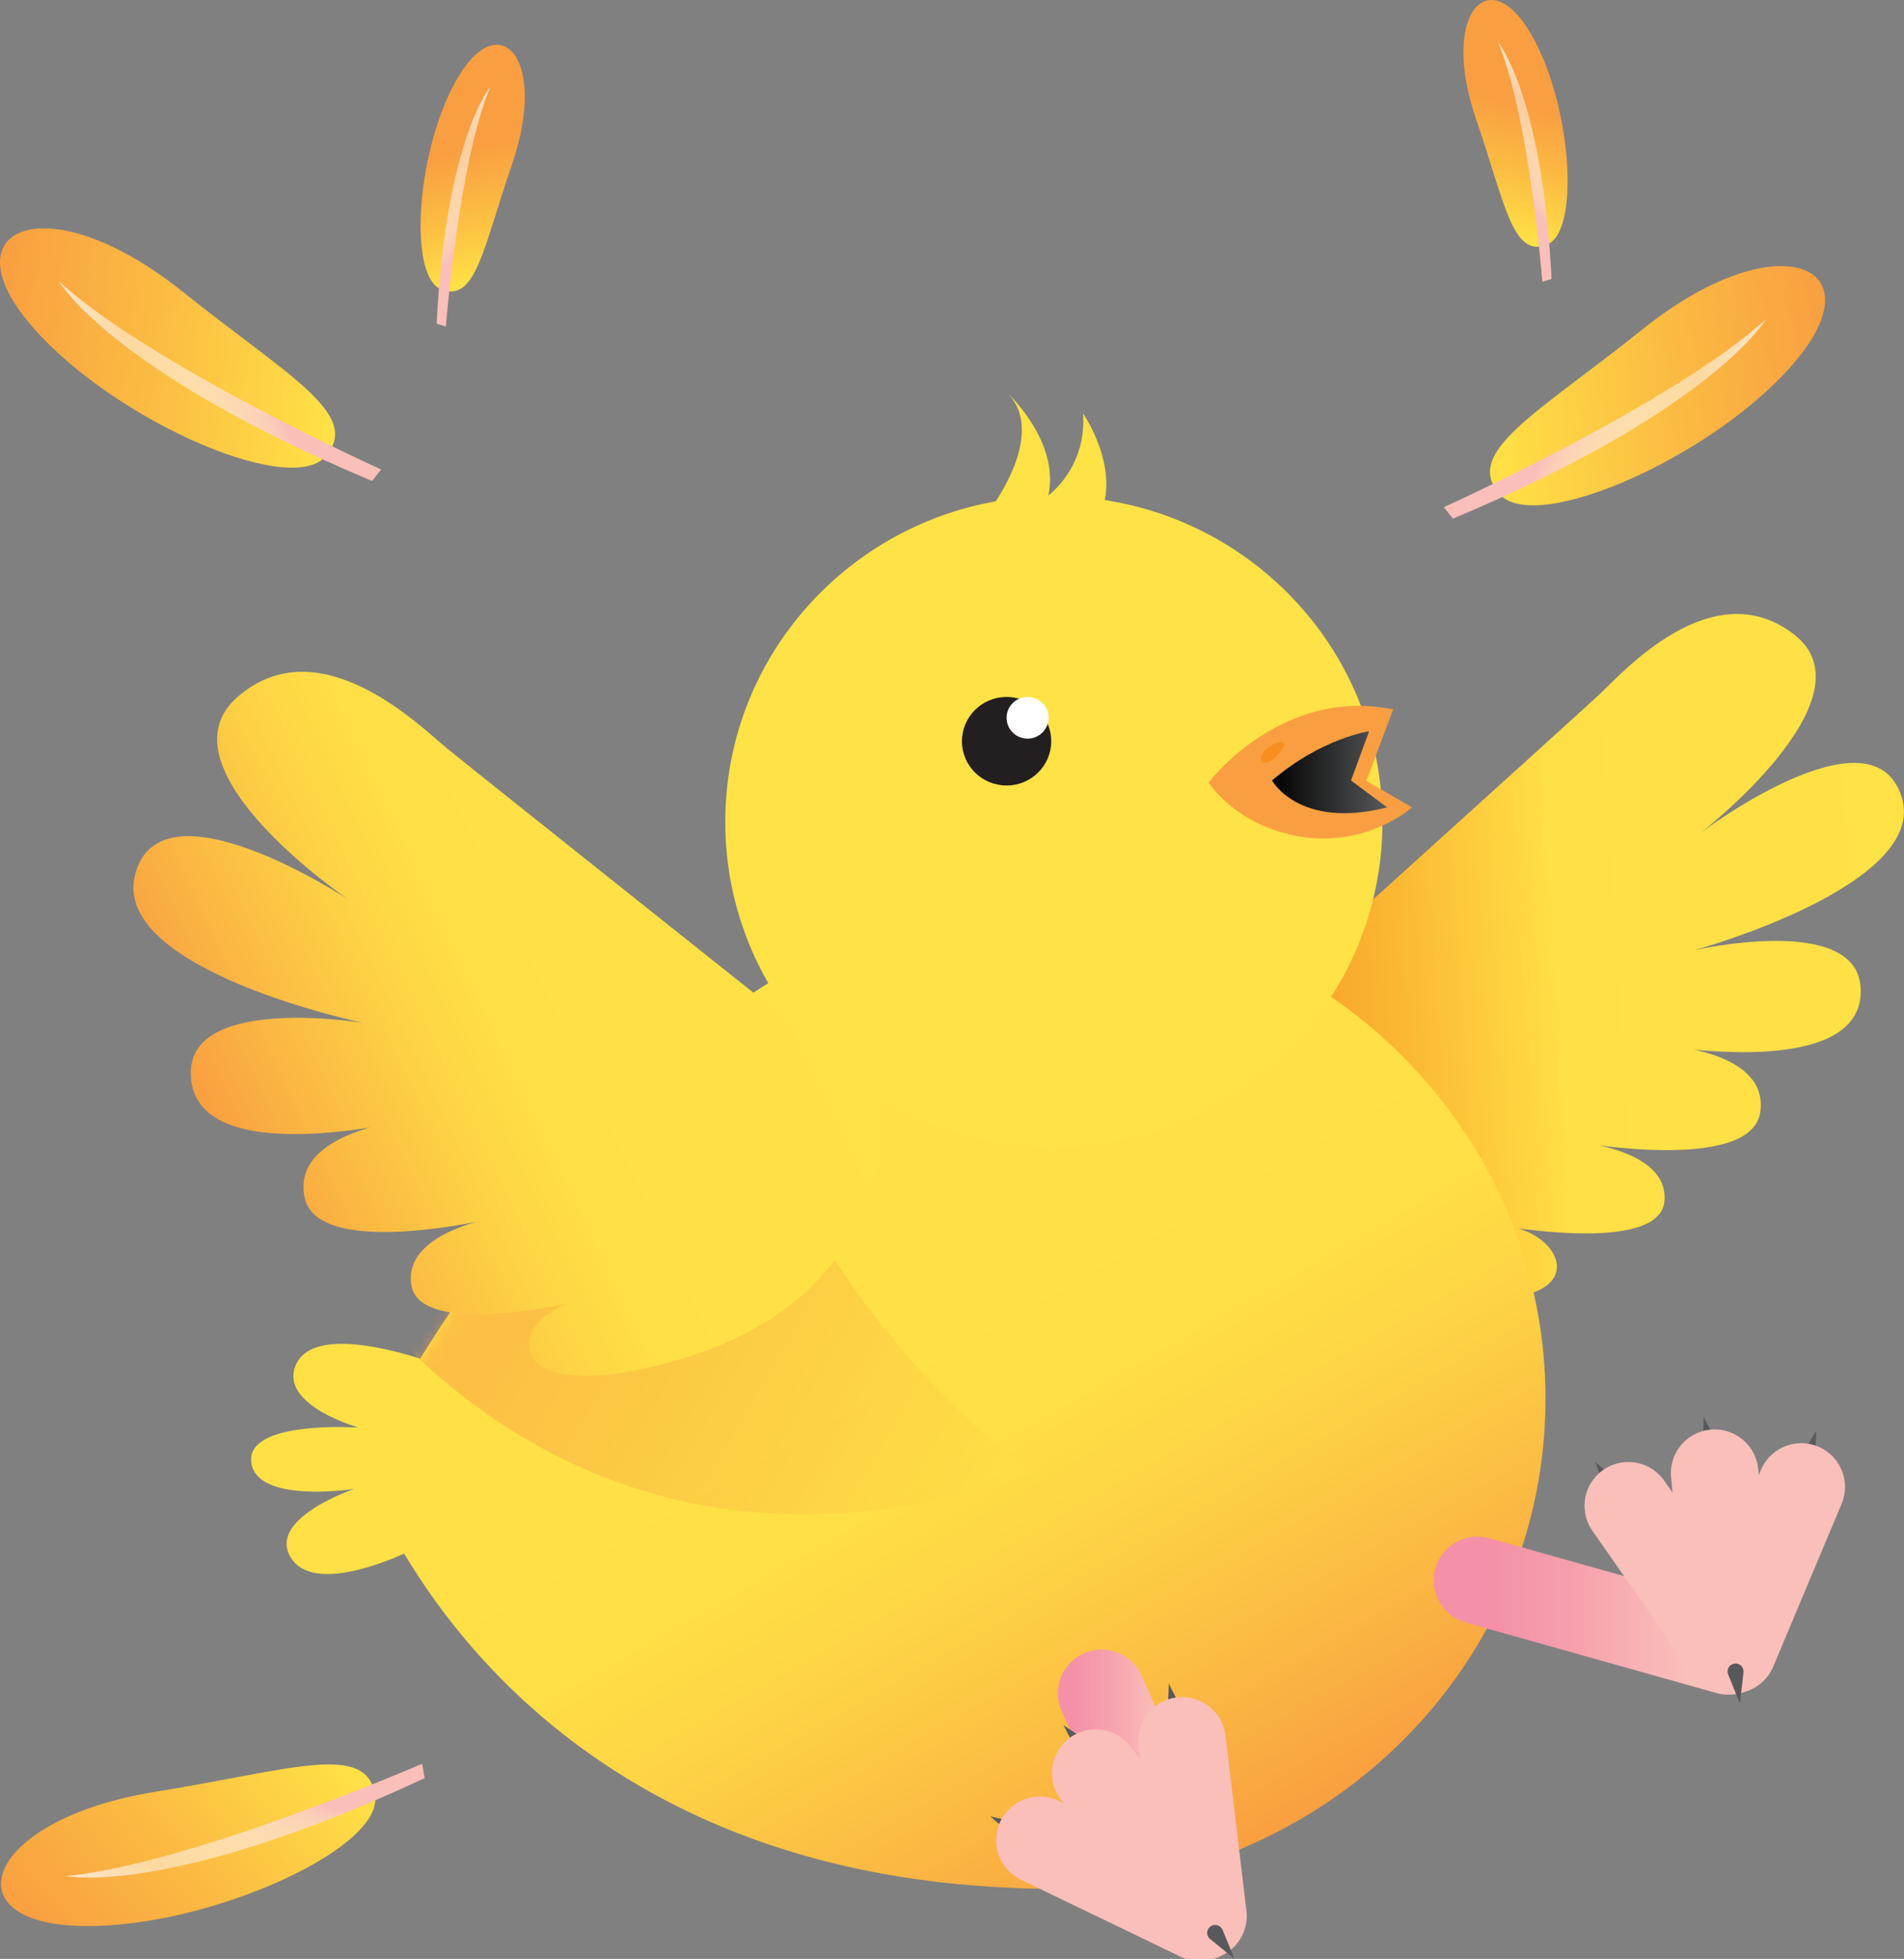
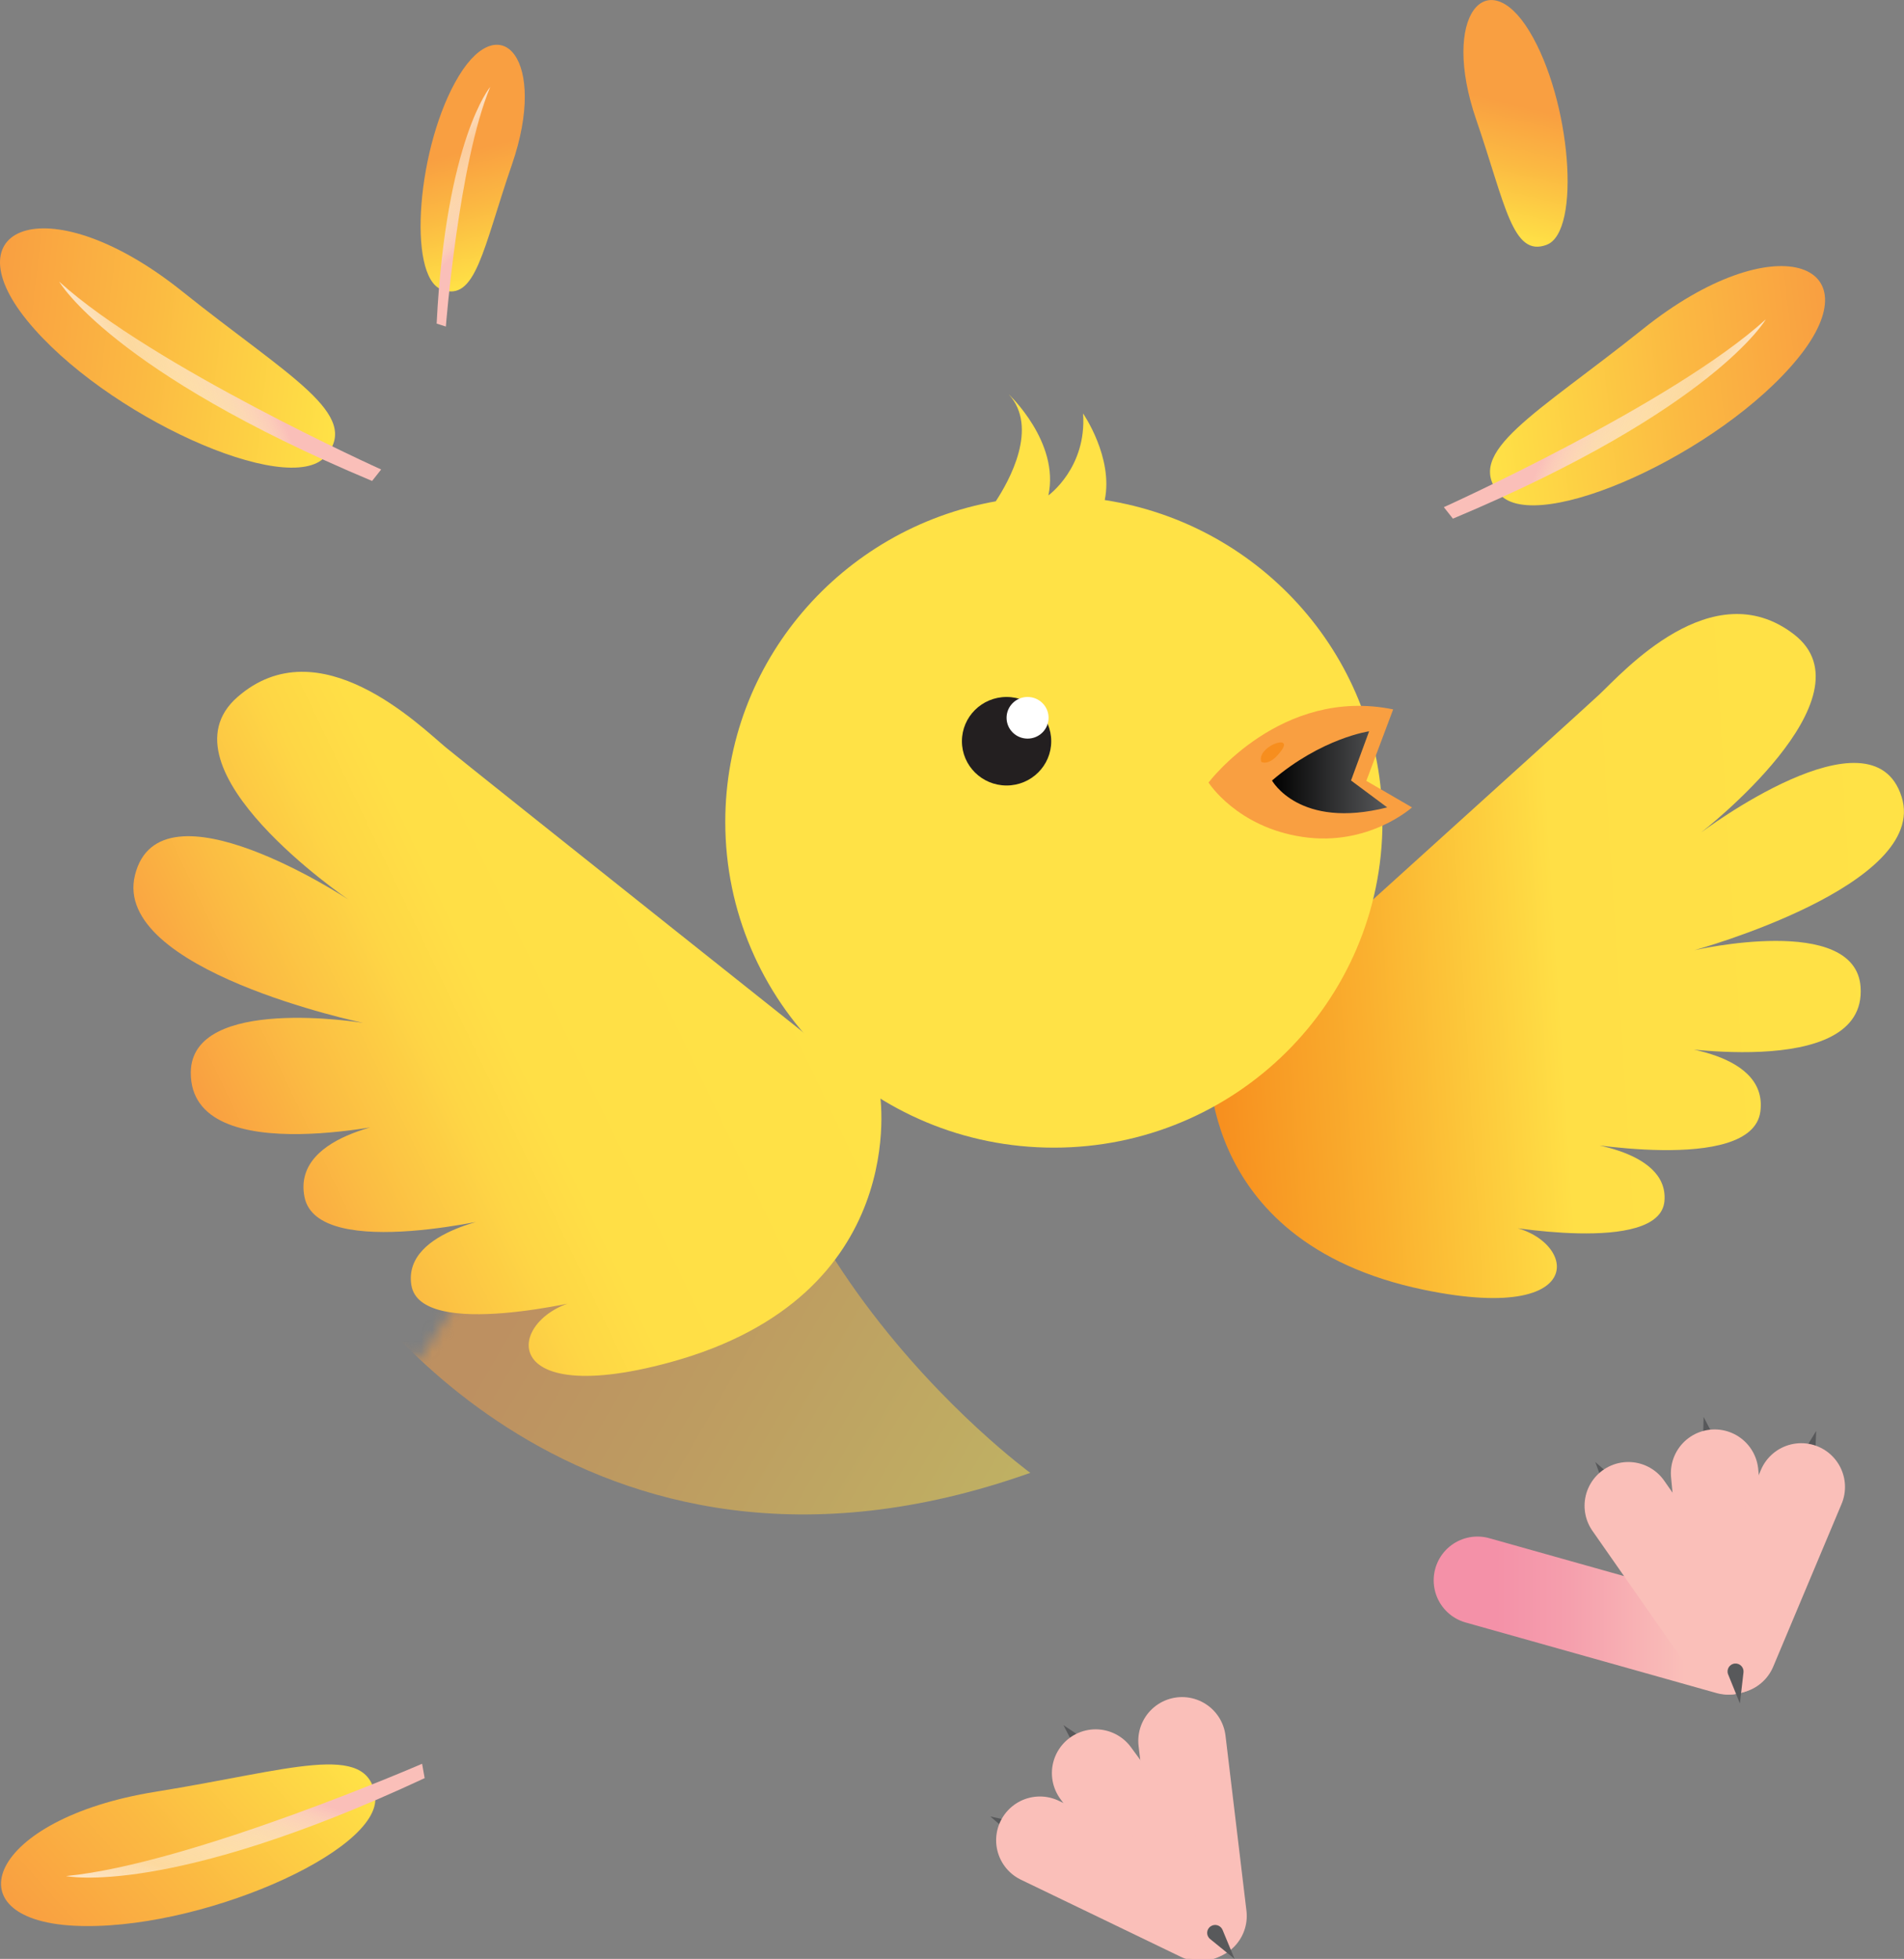
<svg xmlns="http://www.w3.org/2000/svg" width="174" height="179" viewBox="0 0 174 179" fill="none">
  <rect x="0" y="0" width="174" height="179" fill="#808080" stroke="none" />
  <g clip-path="url(#clip0_1130_6500)">
    <path d="M110.494 95.721C110.494 95.721 108.742 113.421 130.115 117.858C146.473 121.252 143.804 112.138 136.758 111.936C136.758 111.936 151.667 114.704 152.107 109.763C152.546 104.822 143.451 104.264 143.451 104.264C143.451 104.264 160.112 107.376 160.874 101.57C161.636 95.763 151.358 95.463 151.358 95.463C151.358 95.463 170.657 98.943 170.031 90.184C169.555 83.445 154.85 86.827 154.85 86.827C154.85 86.827 176.34 80.917 173.783 72.815C171.096 64.284 155.463 76.068 155.463 76.068C155.463 76.068 171.412 63.714 163.939 57.963C156.466 52.212 148.262 61.486 146.151 63.468C144.033 65.444 110.494 95.733 110.494 95.733V95.721Z" fill="url(#paint0_linear_1130_6500)" />
-     <path d="M97.857 82.923C84.619 82.113 72.36 86.808 63.413 94.971C56.925 100.36 47.303 109.805 38.4 124.149C34.561 122.946 28.153 121.516 26.958 124.922C25.713 128.47 32.778 130.452 32.778 130.452C32.778 130.452 22.518 129.74 22.958 133.601C23.398 137.461 32.375 136.056 32.375 136.056C32.375 136.056 24.172 138.824 26.661 142.457C28.58 145.262 34.388 143.101 36.938 141.966C43.464 152.915 59.191 171.052 92.266 172.5C94.21 172.617 96.129 172.604 98.024 172.5C104.364 172.205 109.478 170.91 113.577 168.873C128.932 162.361 140.07 147.932 141.154 130.55C142.696 105.816 123.316 84.495 97.857 82.936V82.923Z" fill="url(#paint1_linear_1130_6500)" />
    <mask id="mask0_1130_6500" style="mask-type:luminance" maskUnits="userSpaceOnUse" x="22" y="82" width="120" height="91">
      <path d="M97.857 82.923C84.619 82.113 72.36 86.808 63.413 94.971C56.925 100.36 47.303 109.805 38.4 124.149C34.561 122.946 28.153 121.516 26.958 124.922C25.713 128.47 32.778 130.452 32.778 130.452C32.778 130.452 22.518 129.74 22.958 133.601C23.398 137.461 32.375 136.056 32.375 136.056C32.375 136.056 24.172 138.824 26.661 142.457C28.58 145.262 34.388 143.101 36.938 141.966C43.464 152.915 59.191 171.052 92.266 172.5C94.21 172.617 96.129 172.604 98.024 172.5C104.364 172.205 109.478 170.91 113.577 168.873C128.932 162.361 140.07 147.932 141.154 130.55C142.696 105.816 123.316 84.495 97.857 82.936V82.923Z" fill="white" />
    </mask>
    <g mask="url(#mask0_1130_6500)">
      <path opacity="0.5" d="M31.62 116.483C31.62 116.483 52.671 149.318 94.154 134.588C94.154 134.588 62.577 111.573 68.15 79.965C73.722 48.356 40.907 57.87 40.907 57.87L0.662 133.361L31.62 116.483Z" fill="url(#paint2_linear_1130_6500)" />
    </g>
    <path d="M100.959 45.694C101.764 41.802 98.978 37.782 98.978 37.782C99.331 42.748 95.808 45.27 95.808 45.27C96.854 40.391 92.186 36.033 92.186 36.033C94.959 39.077 92.21 43.969 90.997 45.81C76.948 48.296 66.28 60.46 66.28 75.105C66.28 91.547 79.722 104.871 96.309 104.871C112.896 104.871 126.338 91.547 126.338 75.105C126.338 60.233 115.336 47.909 100.959 45.694Z" fill="#FFE246" />
    <path d="M127.316 64.824L124.864 71.354L129.037 73.779C129.037 73.779 125.075 77.369 119.051 76.479C113.026 75.589 110.444 71.508 110.444 71.508C110.444 71.508 117.069 62.725 127.322 64.824H127.316Z" fill="#F99F41" />
    <path d="M123.465 71.324L125.119 66.825C125.119 66.825 120.784 67.439 116.246 71.324C116.246 71.324 118.723 75.823 126.772 73.779L123.472 71.324H123.465Z" fill="url(#paint3_linear_1130_6500)" />
    <path d="M115.267 69.623C115.267 69.623 116.041 70.084 117.125 68.549C118.208 67.015 114.803 68.243 115.267 69.623Z" fill="#F78E1E" />
    <path d="M91.987 71.778C94.241 71.778 96.068 69.967 96.068 67.733C96.068 65.499 94.241 63.688 91.987 63.688C89.734 63.688 87.907 65.499 87.907 67.733C87.907 69.967 89.734 71.778 91.987 71.778Z" fill="#231F20" />
    <path d="M93.907 67.494C94.967 67.494 95.826 66.642 95.826 65.591C95.826 64.54 94.967 63.688 93.907 63.688C92.847 63.688 91.987 64.54 91.987 65.591C91.987 66.642 92.847 67.494 93.907 67.494Z" fill="white" />
    <path d="M80.409 99.912C80.409 99.912 83.437 118.411 61.252 124.481C44.275 129.121 46.473 119.368 53.872 118.687C53.872 118.687 38.381 122.578 37.589 117.41C36.796 112.243 46.325 111.058 46.325 111.058C46.325 111.058 29.013 115.422 27.825 109.37C26.636 103.319 37.428 102.324 37.428 102.324C37.428 102.324 17.367 107.247 17.435 97.997C17.485 90.878 33.18 93.468 33.18 93.468C33.18 93.468 10.191 88.668 12.333 79.972C14.587 70.827 31.818 82.187 31.818 82.187C31.818 82.187 14.222 70.244 21.695 63.701C29.168 57.158 38.412 66.377 40.771 68.323C43.13 70.268 80.421 99.912 80.421 99.912H80.409Z" fill="url(#paint4_linear_1130_6500)" />
    <path d="M164.118 133.822L165.976 130.753L165.821 134.589L164.118 133.822Z" fill="#58595B" />
    <path d="M155.6 133.055L155.686 129.477L157.463 132.889L155.6 133.055Z" fill="#58595B" />
    <path d="M147.017 136.958L145.785 133.595L148.689 136.13L147.017 136.958Z" fill="#58595B" />
    <path d="M135.019 144.409L157.927 150.854" stroke="url(#paint5_linear_1130_6500)" stroke-width="8" stroke-miterlimit="10" stroke-linecap="round" />
    <path d="M148.807 137.597L158.057 150.841" stroke="#FABFB9" stroke-width="8" stroke-miterlimit="10" stroke-linecap="round" />
    <path d="M156.695 134.62L158.249 150.657" stroke="#FABFB9" stroke-width="8" stroke-miterlimit="10" stroke-linecap="round" />
    <path d="M164.608 135.878L158.36 150.749" stroke="#FABFB9" stroke-width="8" stroke-miterlimit="10" stroke-linecap="round" />
    <path d="M159.333 152.811L159.004 155.659L157.927 153.001C157.748 152.553 158.051 152.056 158.54 152.013C158.998 151.97 159.382 152.363 159.333 152.817V152.811Z" fill="#58595B" />
-     <path d="M100.673 154.738L109.322 174.483" stroke="url(#paint6_linear_1130_6500)" stroke-width="8" stroke-miterlimit="10" stroke-linecap="round" />
-     <path d="M106.679 157.421L106.815 153.849L108.542 157.279L106.679 157.421Z" fill="#58595B" />
+     <path d="M106.679 157.421L108.542 157.279L106.679 157.421Z" fill="#58595B" />
    <path d="M98.841 160.821L97.182 157.642L100.395 159.79L98.841 160.821Z" fill="#58595B" />
    <path d="M93.225 168.339L90.507 165.988L94.284 166.817L93.225 168.339Z" fill="#58595B" />
    <path d="M108.023 159.078L109.937 175.079" stroke="#FABFB9" stroke-width="8" stroke-miterlimit="10" stroke-linecap="round" />
    <path d="M100.129 162.024L109.67 175.067" stroke="#FABFB9" stroke-width="8" stroke-miterlimit="10" stroke-linecap="round" />
    <path d="M95.033 168.161L109.645 175.207" stroke="#FABFB9" stroke-width="8" stroke-miterlimit="10" stroke-linecap="round" />
    <path d="M111.725 176.349L112.821 179L110.586 177.184C110.208 176.877 110.233 176.294 110.642 176.024C111.026 175.766 111.546 175.926 111.725 176.349Z" fill="#58595B" />
    <path d="M29.744 41.71C33.106 37.874 26.382 34.413 16.649 26.624C4.6 16.976 -4.6 20.561 2.458 29.264C9.516 37.967 26.382 45.553 29.744 41.71Z" fill="url(#paint7_linear_1130_6500)" />
    <path d="M34.833 42.901C34.833 42.901 13.906 33.455 5.411 25.74C5.411 25.74 10.148 33.946 34.004 43.95L34.833 42.901Z" fill="url(#paint8_linear_1130_6500)" />
    <path d="M34.282 164.135C33.644 159.09 26.555 161.748 14.209 163.73C-1.084 166.185 -4.526 175.367 6.718 175.968C17.961 176.57 34.92 169.18 34.282 164.135Z" fill="url(#paint9_linear_1130_6500)" />
    <path d="M38.573 161.171C38.573 161.171 17.51 170.31 6.043 171.433C6.043 171.433 15.367 173.415 38.808 162.484L38.573 161.171Z" fill="url(#paint10_linear_1130_6500)" />
    <path d="M40.337 26.452C43.489 27.649 44.127 22.745 46.789 15.024C50.083 5.462 45.767 0.638 41.941 6.923C38.108 13.214 37.186 25.256 40.343 26.452H40.337Z" fill="url(#paint11_linear_1130_6500)" />
    <path d="M40.746 29.84C40.746 29.84 41.91 14.883 44.802 7.941C44.802 7.941 40.752 12.698 39.904 29.57L40.746 29.84Z" fill="url(#paint12_linear_1130_6500)" />
    <path d="M137.043 45.154C133.681 41.318 140.405 37.856 150.138 30.068C162.186 20.42 171.387 24.01 164.329 32.707C157.27 41.41 140.405 48.996 137.043 45.154Z" fill="url(#paint13_linear_1130_6500)" />
    <path d="M131.947 46.344C131.947 46.344 152.875 36.898 161.369 29.184C161.369 29.184 156.633 37.389 132.777 47.394L131.947 46.344Z" fill="url(#paint14_linear_1130_6500)" />
    <path d="M141.358 22.365C138.207 23.562 137.569 18.658 134.907 10.937C131.613 1.375 135.928 -3.449 139.754 2.836C143.587 9.127 144.51 21.169 141.352 22.365H141.358Z" fill="url(#paint15_linear_1130_6500)" />
-     <path d="M140.949 25.753C140.949 25.753 139.785 10.796 136.894 3.854C136.894 3.854 140.943 8.611 141.791 25.483L140.949 25.753Z" fill="url(#paint16_linear_1130_6500)" />
  </g>
  <defs>
    <linearGradient id="paint0_linear_1130_6500" x1="174.747" y1="85.6" x2="109.995" y2="89.715" gradientUnits="userSpaceOnUse">
      <stop stop-color="#FFE246" />
      <stop offset="0.5" stop-color="#FFDF46" />
      <stop offset="0.77" stop-color="#FAB02F" />
      <stop offset="1" stop-color="#F78E1E" />
    </linearGradient>
    <linearGradient id="paint1_linear_1130_6500" x1="108.828" y1="171.954" x2="63.886" y2="93.421" gradientUnits="userSpaceOnUse">
      <stop stop-color="#F99F41" />
      <stop offset="0.19" stop-color="#FBBD43" />
      <stop offset="0.38" stop-color="#FED645" />
      <stop offset="0.5" stop-color="#FFDF46" />
      <stop offset="1" stop-color="#FFE246" />
    </linearGradient>
    <linearGradient id="paint2_linear_1130_6500" x1="21.763" y1="90.748" x2="94.883" y2="133.339" gradientUnits="userSpaceOnUse">
      <stop offset="0.42" stop-color="#F99F41" />
      <stop offset="0.67" stop-color="#FBB942" />
      <stop offset="1" stop-color="#FFE246" />
    </linearGradient>
    <linearGradient id="paint3_linear_1130_6500" x1="116.24" y1="70.563" x2="126.765" y2="70.563" gradientUnits="userSpaceOnUse">
      <stop />
      <stop offset="1" stop-color="#58595B" />
    </linearGradient>
    <linearGradient id="paint4_linear_1130_6500" x1="19.854" y1="104.308" x2="70.906" y2="79.96" gradientUnits="userSpaceOnUse">
      <stop stop-color="#F99F41" />
      <stop offset="0.19" stop-color="#FBBD43" />
      <stop offset="0.38" stop-color="#FED645" />
      <stop offset="0.5" stop-color="#FFDF46" />
      <stop offset="1" stop-color="#FFE246" />
    </linearGradient>
    <linearGradient id="paint5_linear_1130_6500" x1="132.542" y1="147.631" x2="160.404" y2="147.631" gradientUnits="userSpaceOnUse">
      <stop offset="0.15" stop-color="#F491A8" />
      <stop offset="0.39" stop-color="#F59FAD" />
      <stop offset="0.77" stop-color="#FABFB9" />
    </linearGradient>
    <linearGradient id="paint6_linear_1130_6500" x1="98.196" y1="164.614" x2="111.799" y2="164.614" gradientUnits="userSpaceOnUse">
      <stop stop-color="#F491A8" />
      <stop offset="0.21" stop-color="#F59FAD" />
      <stop offset="0.56" stop-color="#FABFB9" />
    </linearGradient>
    <linearGradient id="paint7_linear_1130_6500" x1="-0.709" y1="30" x2="31.326" y2="33.666" gradientUnits="userSpaceOnUse">
      <stop stop-color="#F99F41" />
      <stop offset="0.43" stop-color="#FBB942" />
      <stop offset="1" stop-color="#FFE246" />
    </linearGradient>
    <linearGradient id="paint8_linear_1130_6500" x1="11.059" y1="38.582" x2="29.398" y2="30.522" gradientUnits="userSpaceOnUse">
      <stop stop-color="white" stop-opacity="0.7" />
      <stop offset="0.18" stop-color="#FEFBFB" stop-opacity="0.504" />
      <stop offset="0.33" stop-color="#FEF2F1" stop-opacity="0.578" />
      <stop offset="0.48" stop-color="#FCE2E0" stop-opacity="0.689" />
      <stop offset="0.62" stop-color="#FBCCC8" stop-opacity="0.884" />
      <stop offset="0.68" stop-color="#FABFB9" />
    </linearGradient>
    <linearGradient id="paint9_linear_1130_6500" x1="5.162" y1="178.796" x2="29.063" y2="157.332" gradientUnits="userSpaceOnUse">
      <stop stop-color="#F99F41" />
      <stop offset="0.43" stop-color="#FBB942" />
      <stop offset="1" stop-color="#FFE246" />
    </linearGradient>
    <linearGradient id="paint10_linear_1130_6500" x1="19.463" y1="175.837" x2="25.673" y2="156.928" gradientUnits="userSpaceOnUse">
      <stop stop-color="white" stop-opacity="0.7" />
      <stop offset="0.18" stop-color="#FEFBFB" stop-opacity="0.504" />
      <stop offset="0.33" stop-color="#FEF2F1" stop-opacity="0.578" />
      <stop offset="0.48" stop-color="#FCE2E0" stop-opacity="0.689" />
      <stop offset="0.62" stop-color="#FBCCC8" stop-opacity="0.884" />
      <stop offset="0.68" stop-color="#FABFB9" />
    </linearGradient>
    <linearGradient id="paint11_linear_1130_6500" x1="40.765" y1="5.147" x2="45.674" y2="25.612" gradientUnits="userSpaceOnUse">
      <stop offset="0.42" stop-color="#F99F41" />
      <stop offset="0.67" stop-color="#FBB942" />
      <stop offset="1" stop-color="#FFE246" />
    </linearGradient>
    <linearGradient id="paint12_linear_1130_6500" x1="38.075" y1="14.298" x2="47.097" y2="23.852" gradientUnits="userSpaceOnUse">
      <stop stop-color="white" stop-opacity="0.7" />
      <stop offset="0.18" stop-color="#FEFBFB" stop-opacity="0.504" />
      <stop offset="0.33" stop-color="#FEF2F1" stop-opacity="0.578" />
      <stop offset="0.48" stop-color="#FCE2E0" stop-opacity="0.689" />
      <stop offset="0.62" stop-color="#FBCCC8" stop-opacity="0.884" />
      <stop offset="0.68" stop-color="#FABFB9" />
    </linearGradient>
    <linearGradient id="paint13_linear_1130_6500" x1="167.495" y1="33.448" x2="135.463" y2="37.107" gradientUnits="userSpaceOnUse">
      <stop stop-color="#F99F41" />
      <stop offset="0.43" stop-color="#FBB942" />
      <stop offset="1" stop-color="#FFE246" />
    </linearGradient>
    <linearGradient id="paint14_linear_1130_6500" x1="155.728" y1="42.029" x2="137.389" y2="33.969" gradientUnits="userSpaceOnUse">
      <stop stop-color="white" stop-opacity="0.7" />
      <stop offset="0.18" stop-color="#FEFBFB" stop-opacity="0.504" />
      <stop offset="0.33" stop-color="#FEF2F1" stop-opacity="0.578" />
      <stop offset="0.48" stop-color="#FCE2E0" stop-opacity="0.689" />
      <stop offset="0.62" stop-color="#FBCCC8" stop-opacity="0.884" />
      <stop offset="0.68" stop-color="#FABFB9" />
    </linearGradient>
    <linearGradient id="paint15_linear_1130_6500" x1="140.933" y1="1.056" x2="136.019" y2="21.517" gradientUnits="userSpaceOnUse">
      <stop offset="0.42" stop-color="#F99F41" />
      <stop offset="0.67" stop-color="#FBB942" />
      <stop offset="1" stop-color="#FFE246" />
    </linearGradient>
    <linearGradient id="paint16_linear_1130_6500" x1="143.626" y1="10.203" x2="134.605" y2="19.756" gradientUnits="userSpaceOnUse">
      <stop stop-color="white" stop-opacity="0.7" />
      <stop offset="0.18" stop-color="#FEFBFB" stop-opacity="0.504" />
      <stop offset="0.33" stop-color="#FEF2F1" stop-opacity="0.578" />
      <stop offset="0.48" stop-color="#FCE2E0" stop-opacity="0.689" />
      <stop offset="0.62" stop-color="#FBCCC8" stop-opacity="0.884" />
      <stop offset="0.68" stop-color="#FABFB9" />
    </linearGradient>
    <clipPath id="clip0_1130_6500">
      <rect width="174" height="179" fill="white" />
    </clipPath>
  </defs>
</svg>